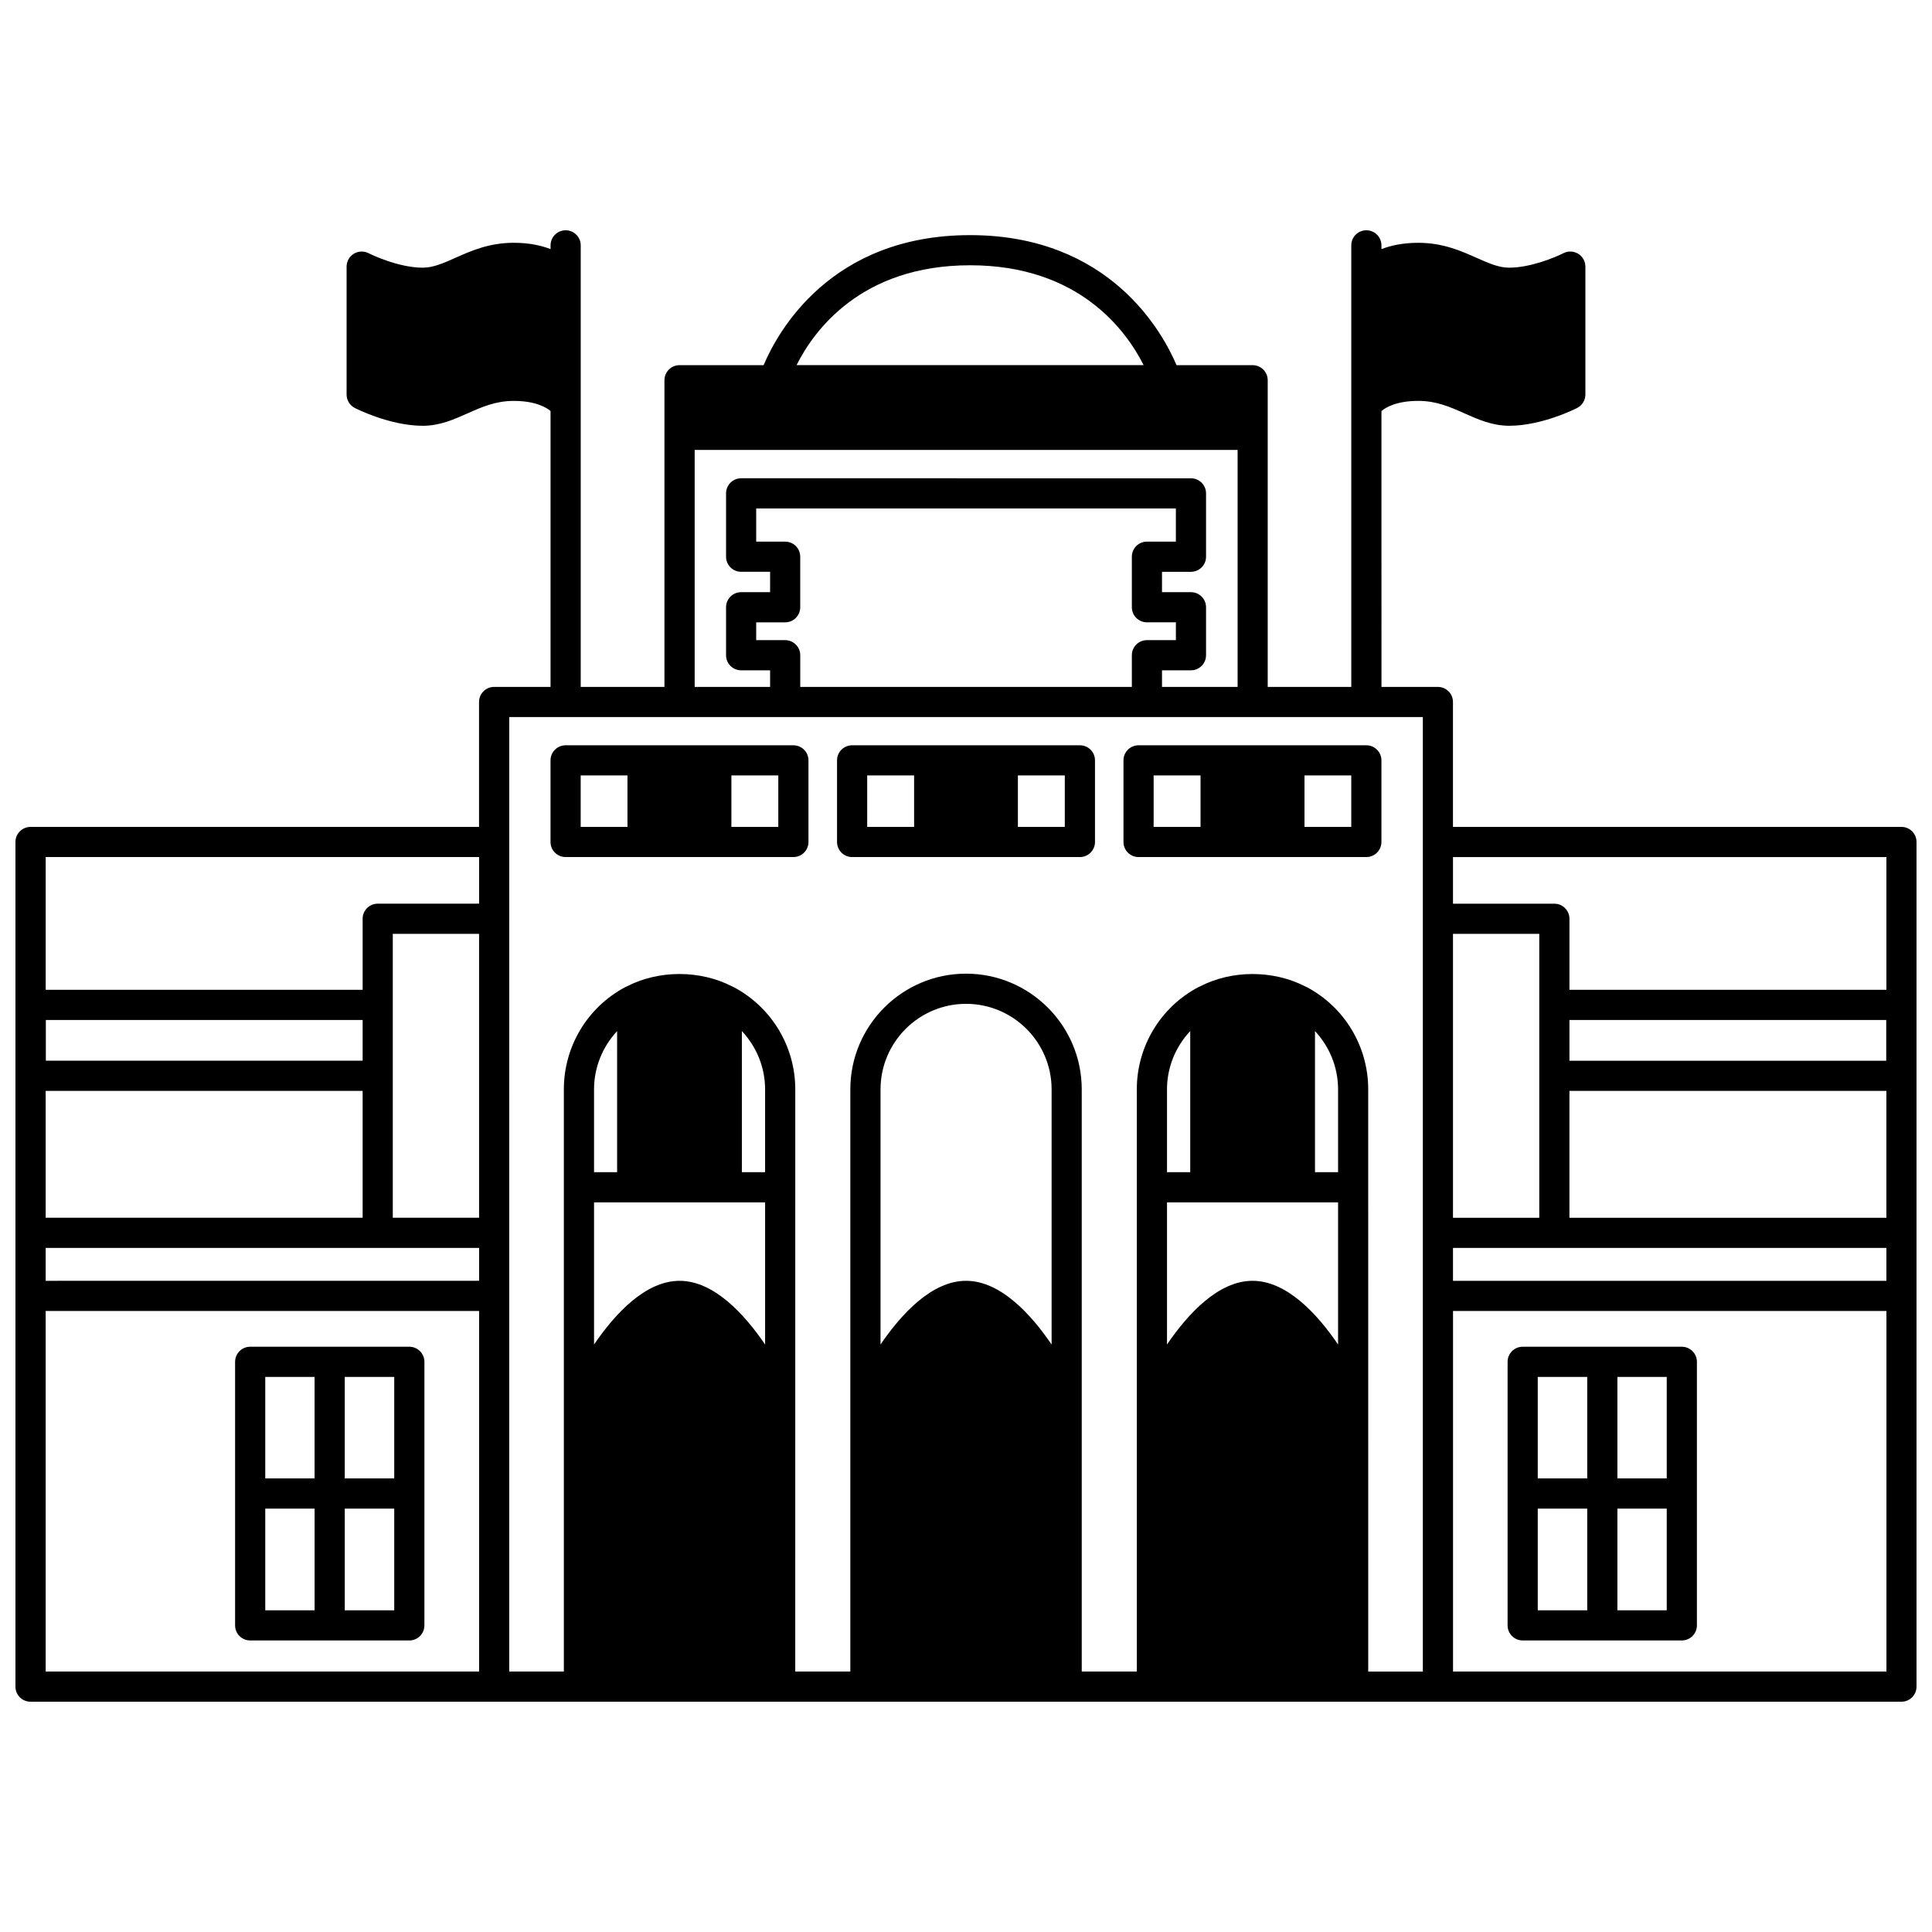
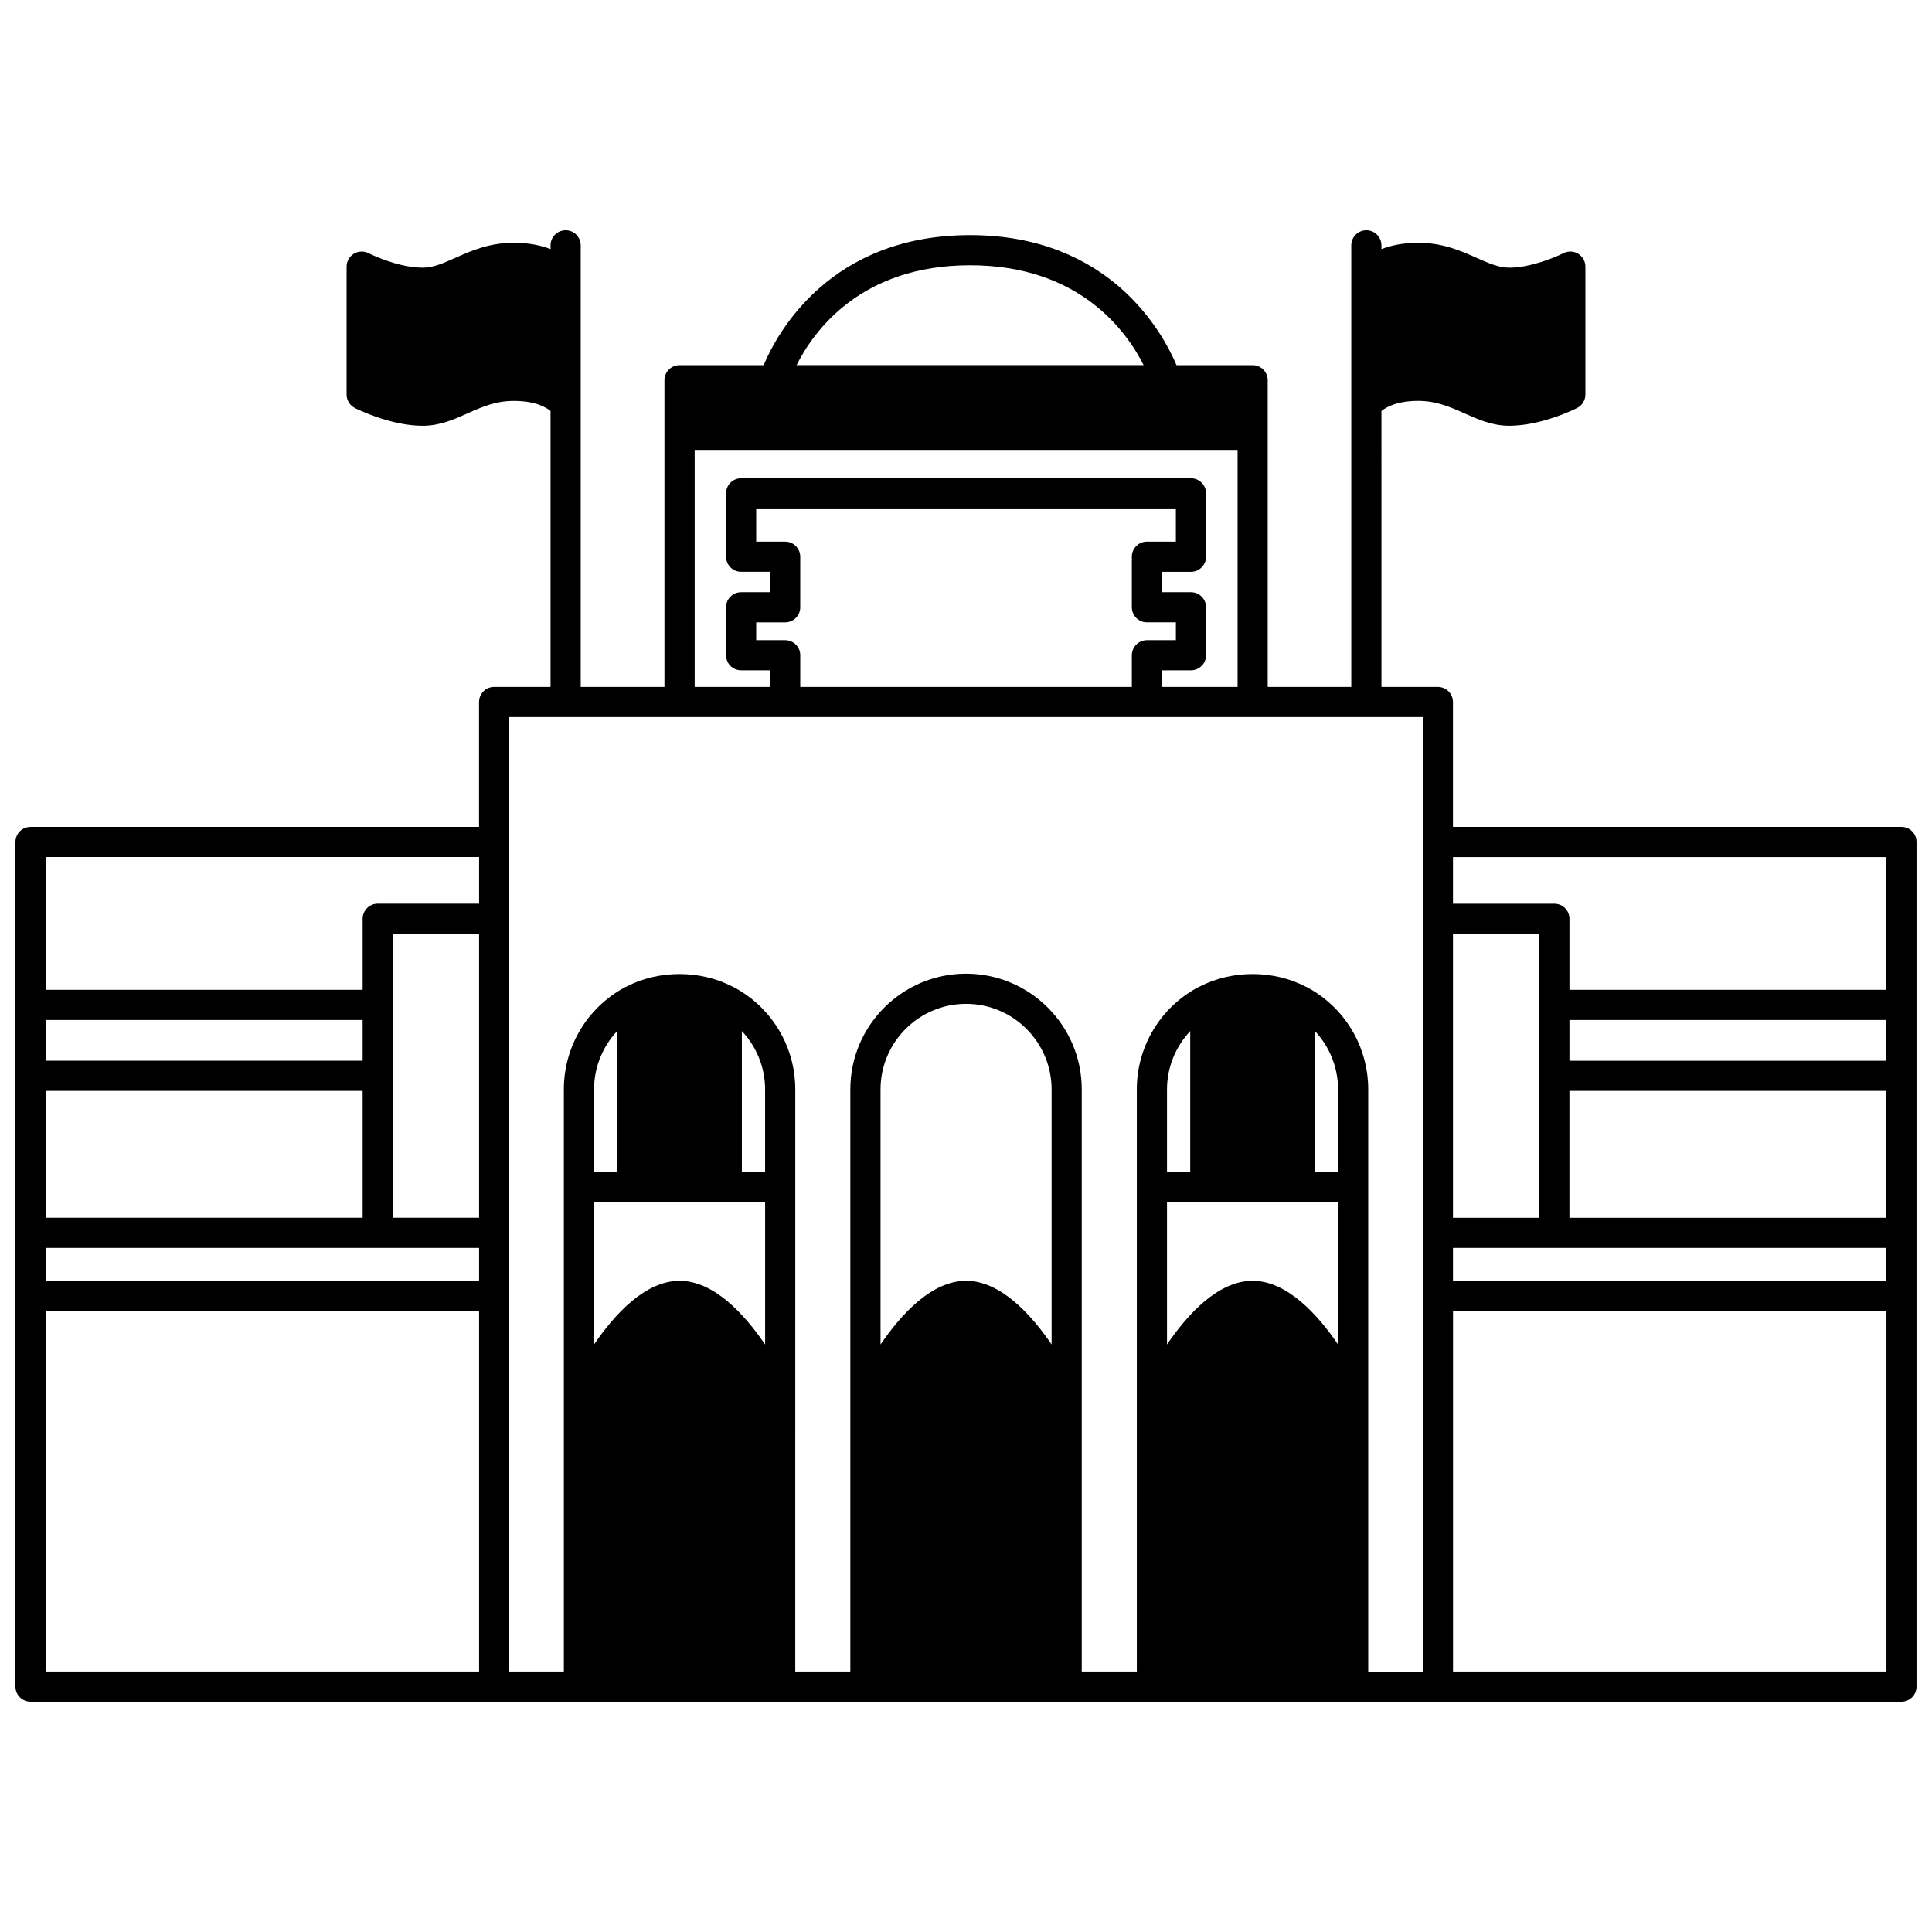
<svg xmlns="http://www.w3.org/2000/svg" width="800px" height="800px" version="1.1" viewBox="144 144 512 512">
  <defs>
    <clipPath id="a">
      <path d="m148.09 205h503.81v390h-503.81z" />
    </clipPath>
  </defs>
-   <path d="m252.47 500.9h-42.172c-2.211 0-3.996 1.785-3.996 3.996v69.844c0 2.211 1.785 3.996 3.996 3.996h42.176c2.211 0 3.996-1.785 3.996-3.996l0.004-69.844c-0.004-2.203-1.793-3.996-4.004-3.996zm-3.996 34.902h-13.109v-26.906h13.109zm-21.105-26.906v26.902h-13.074v-26.902zm-13.074 34.902h13.078v26.945h-13.078zm21.07 26.945v-26.945h13.109v26.945z" />
  <g clip-path="url(#a)">
    <path d="m647.91 363.14h-118.86v-33.102c0-2.207-1.785-3.996-3.996-3.996h-14.953l-0.004-73.113c1.18-0.984 4.031-2.691 9.754-2.691 4.816 0 8.434 1.609 12.27 3.316 3.613 1.609 7.356 3.277 11.832 3.277 8.699 0 17.633-4.523 18.016-4.719 1.336-0.684 2.176-2.059 2.176-3.559v-33.895c0-1.391-0.727-2.684-1.914-3.41-1.188-0.727-2.668-0.785-3.91-0.148-2.082 1.066-8.73 3.84-14.367 3.84-2.773 0-5.465-1.199-8.578-2.582-4.223-1.879-9.004-4.012-15.523-4.012-4.117 0-7.269 0.719-9.754 1.672l-0.004-0.996c0-2.207-1.785-3.996-3.996-3.996-2.211 0-3.996 1.793-3.996 3.996v117.02h-22.148v-81.273c0-2.207-1.785-3.996-3.996-3.996h-20.172c-3.672-8.672-17.691-34.461-54.711-34.461-37.047 0-51.043 25.781-54.711 34.461l-22.285-0.004c-2.211 0-3.996 1.793-3.996 3.996v81.277h-22.188v-117.02c0-2.207-1.785-3.996-3.996-3.996-2.211 0-3.996 1.793-3.996 3.996v0.992c-2.488-0.953-5.641-1.672-9.754-1.672-6.519 0-11.301 2.129-15.523 4.012-3.125 1.387-5.816 2.586-8.59 2.586-6.746 0-14.297-3.801-14.375-3.84-1.242-0.633-2.723-0.57-3.906 0.156-1.184 0.727-1.906 2.016-1.906 3.402v33.902c0 1.5 0.84 2.875 2.176 3.559 0.379 0.191 9.316 4.719 18.016 4.719 4.477 0 8.219-1.668 11.832-3.277 3.832-1.707 7.453-3.316 12.27-3.316 5.769 0 8.625 1.73 9.754 2.668v73.125h-14.953c-2.211 0-3.996 1.793-3.996 3.996v33.102l-118.86 0.004c-2.211 0-3.996 1.793-3.996 3.996v223.84c0 2.211 1.785 3.996 3.996 3.996h495.81c2.211 0 3.996-1.785 3.996-3.996v-223.84c0.008-2.207-1.781-3.996-3.988-3.996zm-4 103.58h-83.996v-33.621h83.996zm-0.039-41.617h-83.953v-10.793h83.953zm-91.949-14.789v56.41h-22.867v-75.242h22.867zm-22.867 64.402h114.86v8.715l-114.86 0.004zm114.86-68.402h-83.996v-18.828c0-2.207-1.785-3.996-3.996-3.996h-26.867v-12.352h114.86v35.176zm-287.84-80.277v-8.395c0-2.207-1.785-3.996-3.996-3.996h-7.68v-4.719h7.676c2.211 0 3.996-1.793 3.996-3.996v-13.395c0-2.207-1.785-3.996-3.996-3.996l-7.676-0.004v-8.797h111.22v8.797h-7.672c-2.211 0-3.996 1.793-3.996 3.996v13.395c0 2.207 1.785 3.996 3.996 3.996h7.676v4.719l-7.676 0.004c-2.211 0-3.996 1.793-3.996 3.996v8.395zm95.867-4.398h7.676c2.211 0 3.996-1.793 3.996-3.996v-12.715c0-2.207-1.785-3.996-3.996-3.996h-7.676v-5.398h7.676c2.211 0 3.996-1.793 3.996-3.996v-16.789c0-2.207-1.785-3.996-3.996-3.996l-119.21-0.004c-2.211 0-3.996 1.793-3.996 3.996v16.789c0 2.207 1.785 3.996 3.996 3.996h7.676v5.398l-7.676 0.004c-2.211 0-3.996 1.793-3.996 3.996v12.715c0 2.207 1.785 3.996 3.996 3.996h7.676v4.398h-19.988v-62.805h143.88v62.805h-20.031zm-50.855-107.34c28.996 0 41.48 17.496 45.984 26.465h-91.973c4.492-8.969 16.961-26.465 45.988-26.465zm-122.13 119.73h242.11v252.95h-14.473l-0.004-154.28c0-11.363-6.219-21.738-16.219-27.07-0.098-0.051-0.199-0.082-0.293-0.133-0.027-0.012-0.051-0.023-0.078-0.035-8.551-4.434-19.5-4.461-28.098 0-0.031 0.012-0.059 0.027-0.094 0.039-0.09 0.047-0.188 0.074-0.277 0.125-10.035 5.348-16.266 15.723-16.266 27.07v154.28h-14.594v-154.28c0-16.906-13.754-30.664-30.664-30.664s-30.664 13.754-30.664 30.664v154.28h-14.594l0.004-154.28c0-11.352-6.238-21.723-16.266-27.07-0.09-0.047-0.184-0.078-0.277-0.125-0.031-0.012-0.059-0.027-0.094-0.043-8.605-4.465-19.582-4.426-28.109 0.004-0.02 0.008-0.039 0.02-0.059 0.027-0.098 0.047-0.199 0.082-0.293 0.133-10.012 5.34-16.23 15.715-16.23 27.074v154.28h-14.473v-116.26l0.004-103.59v-33.102zm174.31 128.61h45.336v37.668c-5.551-8.141-13.613-16.879-22.668-16.879-9.059 0-17.117 8.738-22.668 16.875zm45.336-7.996h-6.117v-37.391c3.852 4.129 6.117 9.594 6.117 15.445zm-39.18 0h-6.156v-21.949c0-5.852 2.281-11.316 6.156-15.457zm-36.738 45.664c-5.551-8.141-13.613-16.879-22.668-16.879s-17.117 8.738-22.668 16.879v-67.613c0-12.496 10.172-22.668 22.668-22.668s22.668 10.172 22.668 22.668zm-121.26-37.668h45.336v37.668c-5.551-8.141-13.609-16.875-22.668-16.875-9.055 0-17.117 8.738-22.668 16.879zm45.332-7.996h-6.156v-37.402c3.875 4.133 6.156 9.602 6.156 15.457zm-39.215 0h-6.117v-21.949c0-5.848 2.266-11.309 6.117-15.441zm-36.582 12.07h-22.867v-75.238h22.867zm-30.859-41.617h-83.953v-10.793h83.953zm0 7.996v33.621h-83.996v-33.621zm-83.996 41.617h114.86v8.715l-114.86 0.004zm114.86-103.58v12.352h-26.867c-2.211 0-3.996 1.793-3.996 3.996v18.828l-83.992 0.004v-35.18zm-114.86 120.29h114.86v95.547l-114.86 0.004zm372.96 95.555v-95.547h114.86v95.547z" />
  </g>
-   <path d="m589.7 500.9h-42.176c-2.211 0-3.996 1.785-3.996 3.996v69.844c0 2.211 1.785 3.996 3.996 3.996h42.176c2.211 0 3.996-1.785 3.996-3.996l0.004-69.844c0-2.203-1.789-3.996-4-3.996zm-3.996 34.902h-13.078v-26.906h13.078zm-21.074-26.906v26.902h-13.109v-26.902zm-13.109 34.902h13.109v26.945h-13.109zm21.105 26.945v-26.945h13.078v26.945z" />
-   <path d="m369.82 371.13h60.367c2.211 0 3.996-1.793 3.996-3.996v-21.629c0-2.207-1.785-3.996-3.996-3.996h-60.367c-2.211 0-3.996 1.793-3.996 3.996v21.629c-0.004 2.207 1.785 3.996 3.996 3.996zm56.367-7.996h-12.434v-13.633h12.43v13.633zm-52.371-13.633h12.43v13.633h-12.43z" />
-   <path d="m293.89 371.13h60.367c2.211 0 3.996-1.793 3.996-3.996v-21.629c0-2.207-1.785-3.996-3.996-3.996h-60.367c-2.211 0-3.996 1.793-3.996 3.996v21.629c0 2.207 1.785 3.996 3.996 3.996zm56.367-7.996h-12.43v-13.633h12.43zm-52.367-13.633h12.395v13.633h-12.395z" />
-   <path d="m445.73 371.13h60.367c2.211 0 3.996-1.793 3.996-3.996v-21.629c0-2.207-1.785-3.996-3.996-3.996h-60.367c-2.211 0-3.996 1.793-3.996 3.996v21.629c-0.004 2.207 1.785 3.996 3.996 3.996zm56.371-7.996h-12.395v-13.633h12.395zm-52.375-13.633h12.43v13.633h-12.43z" />
</svg>